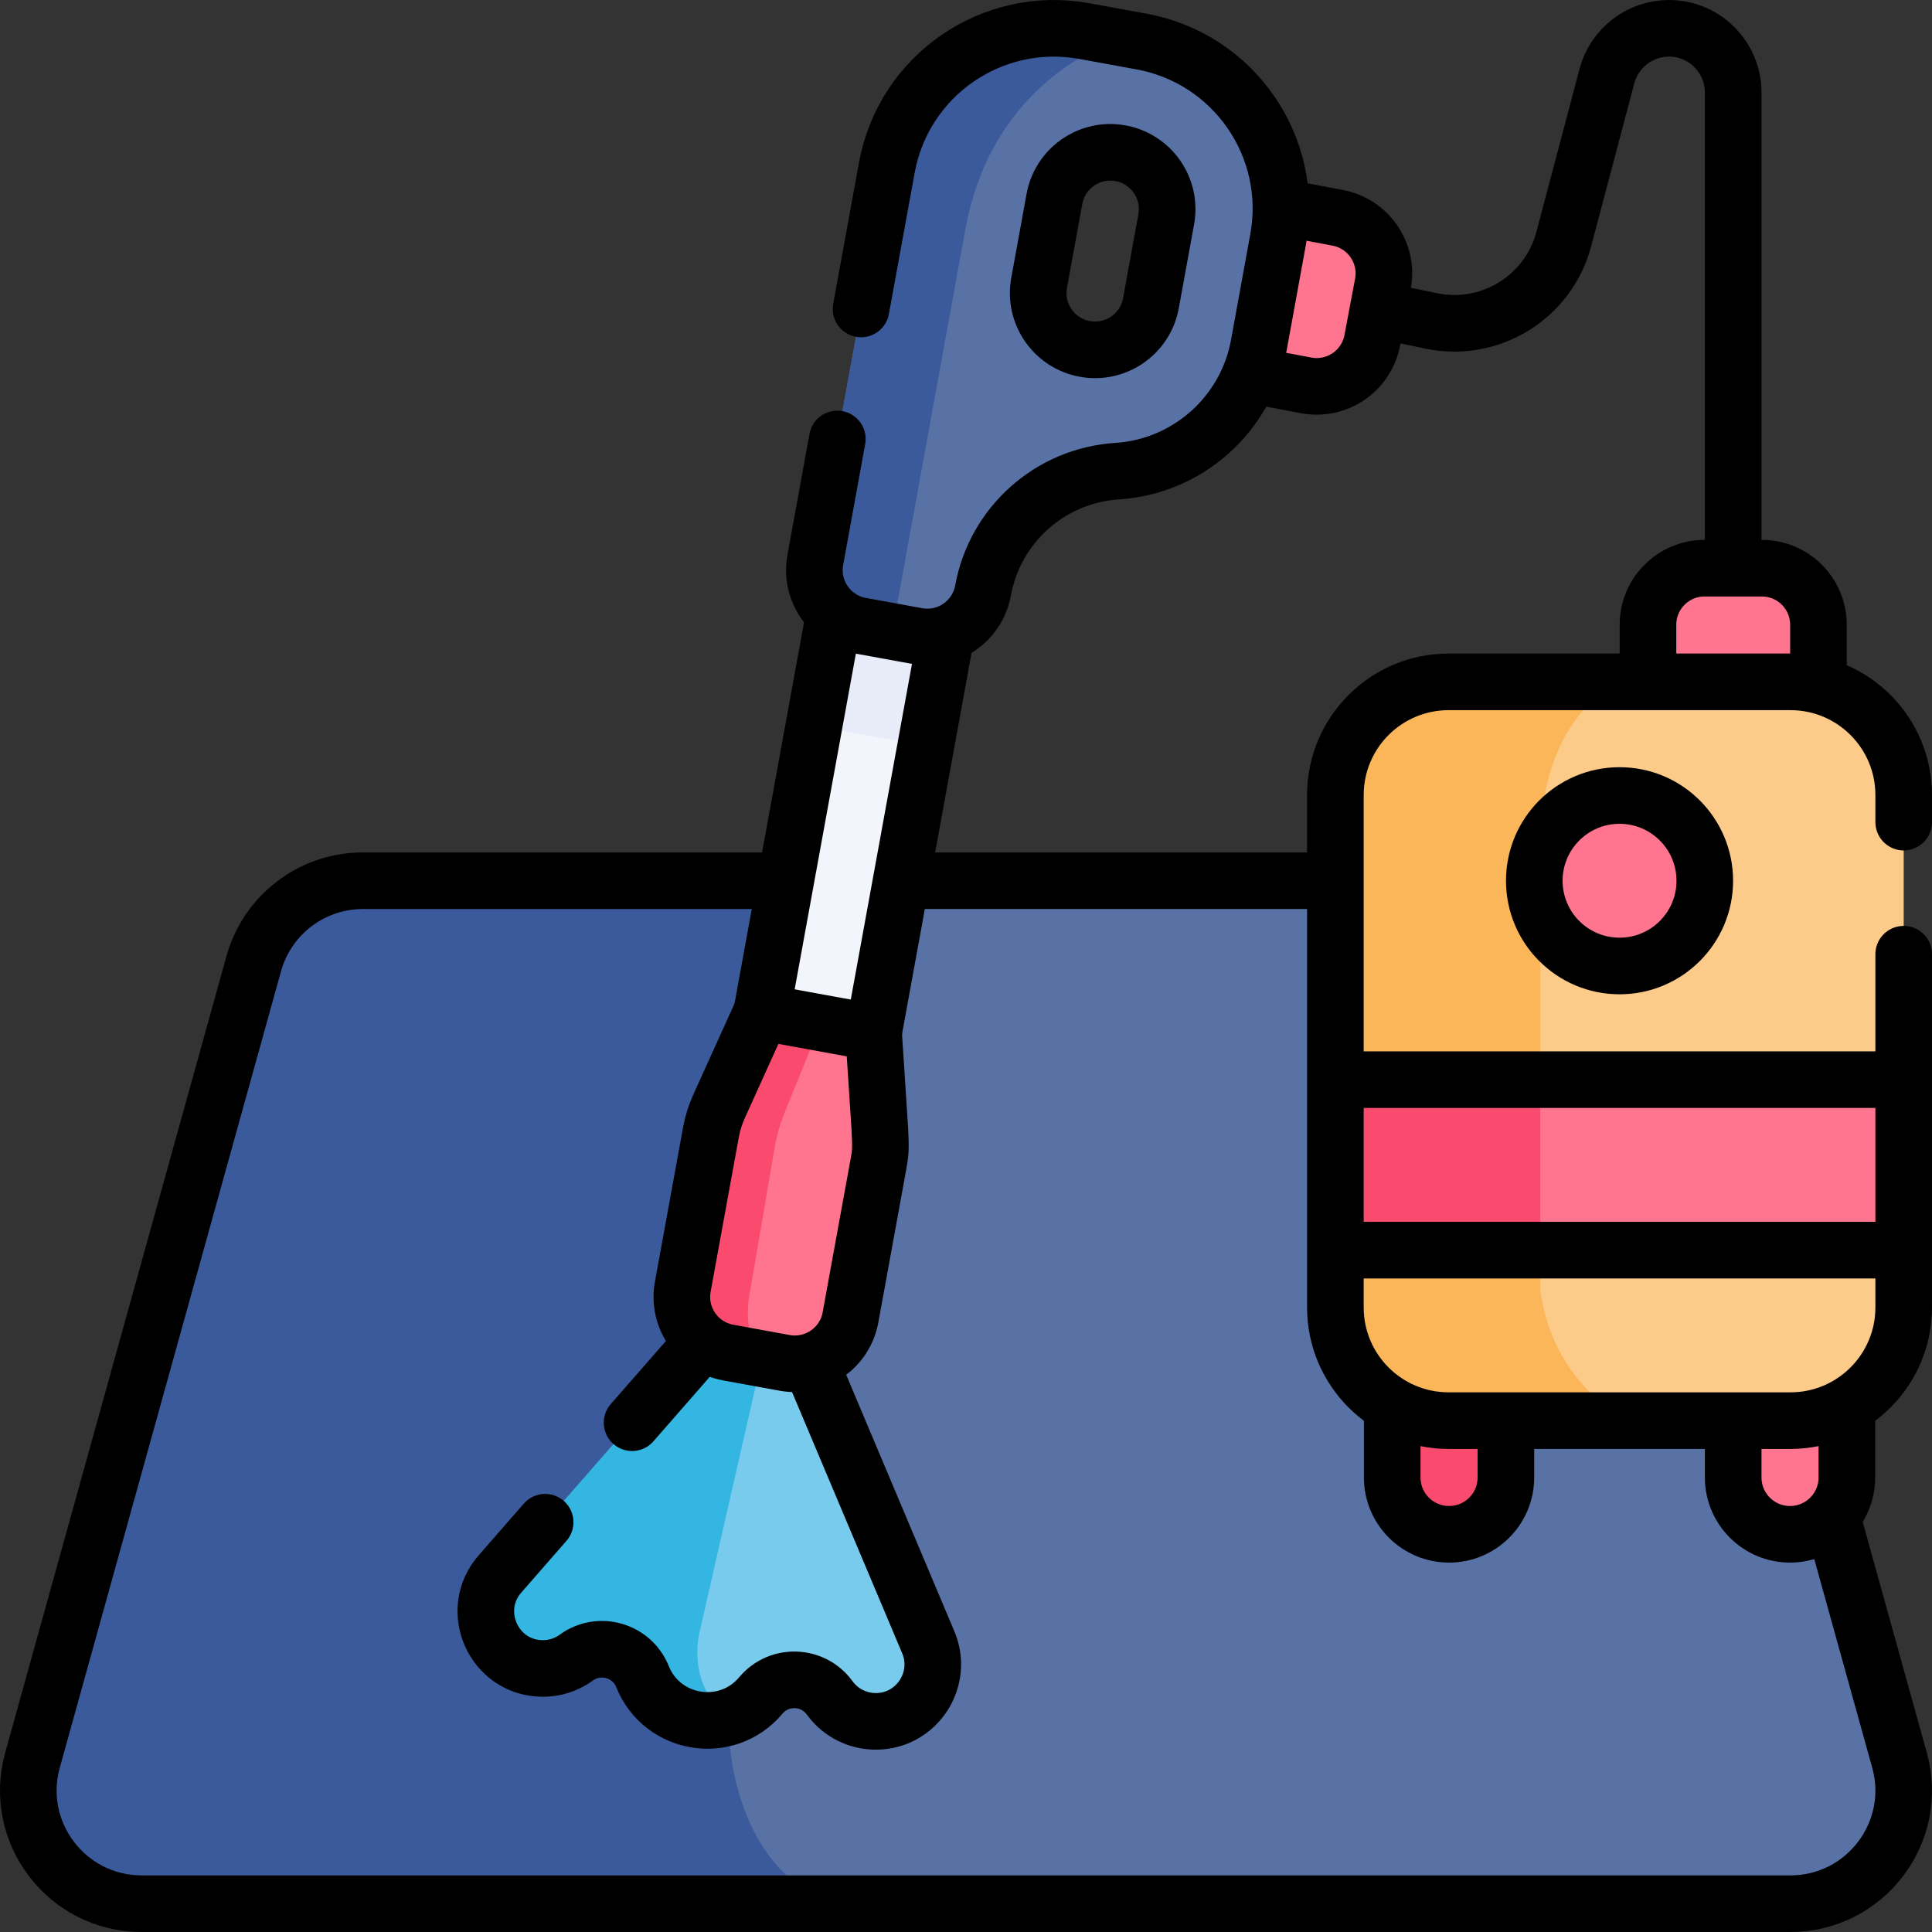
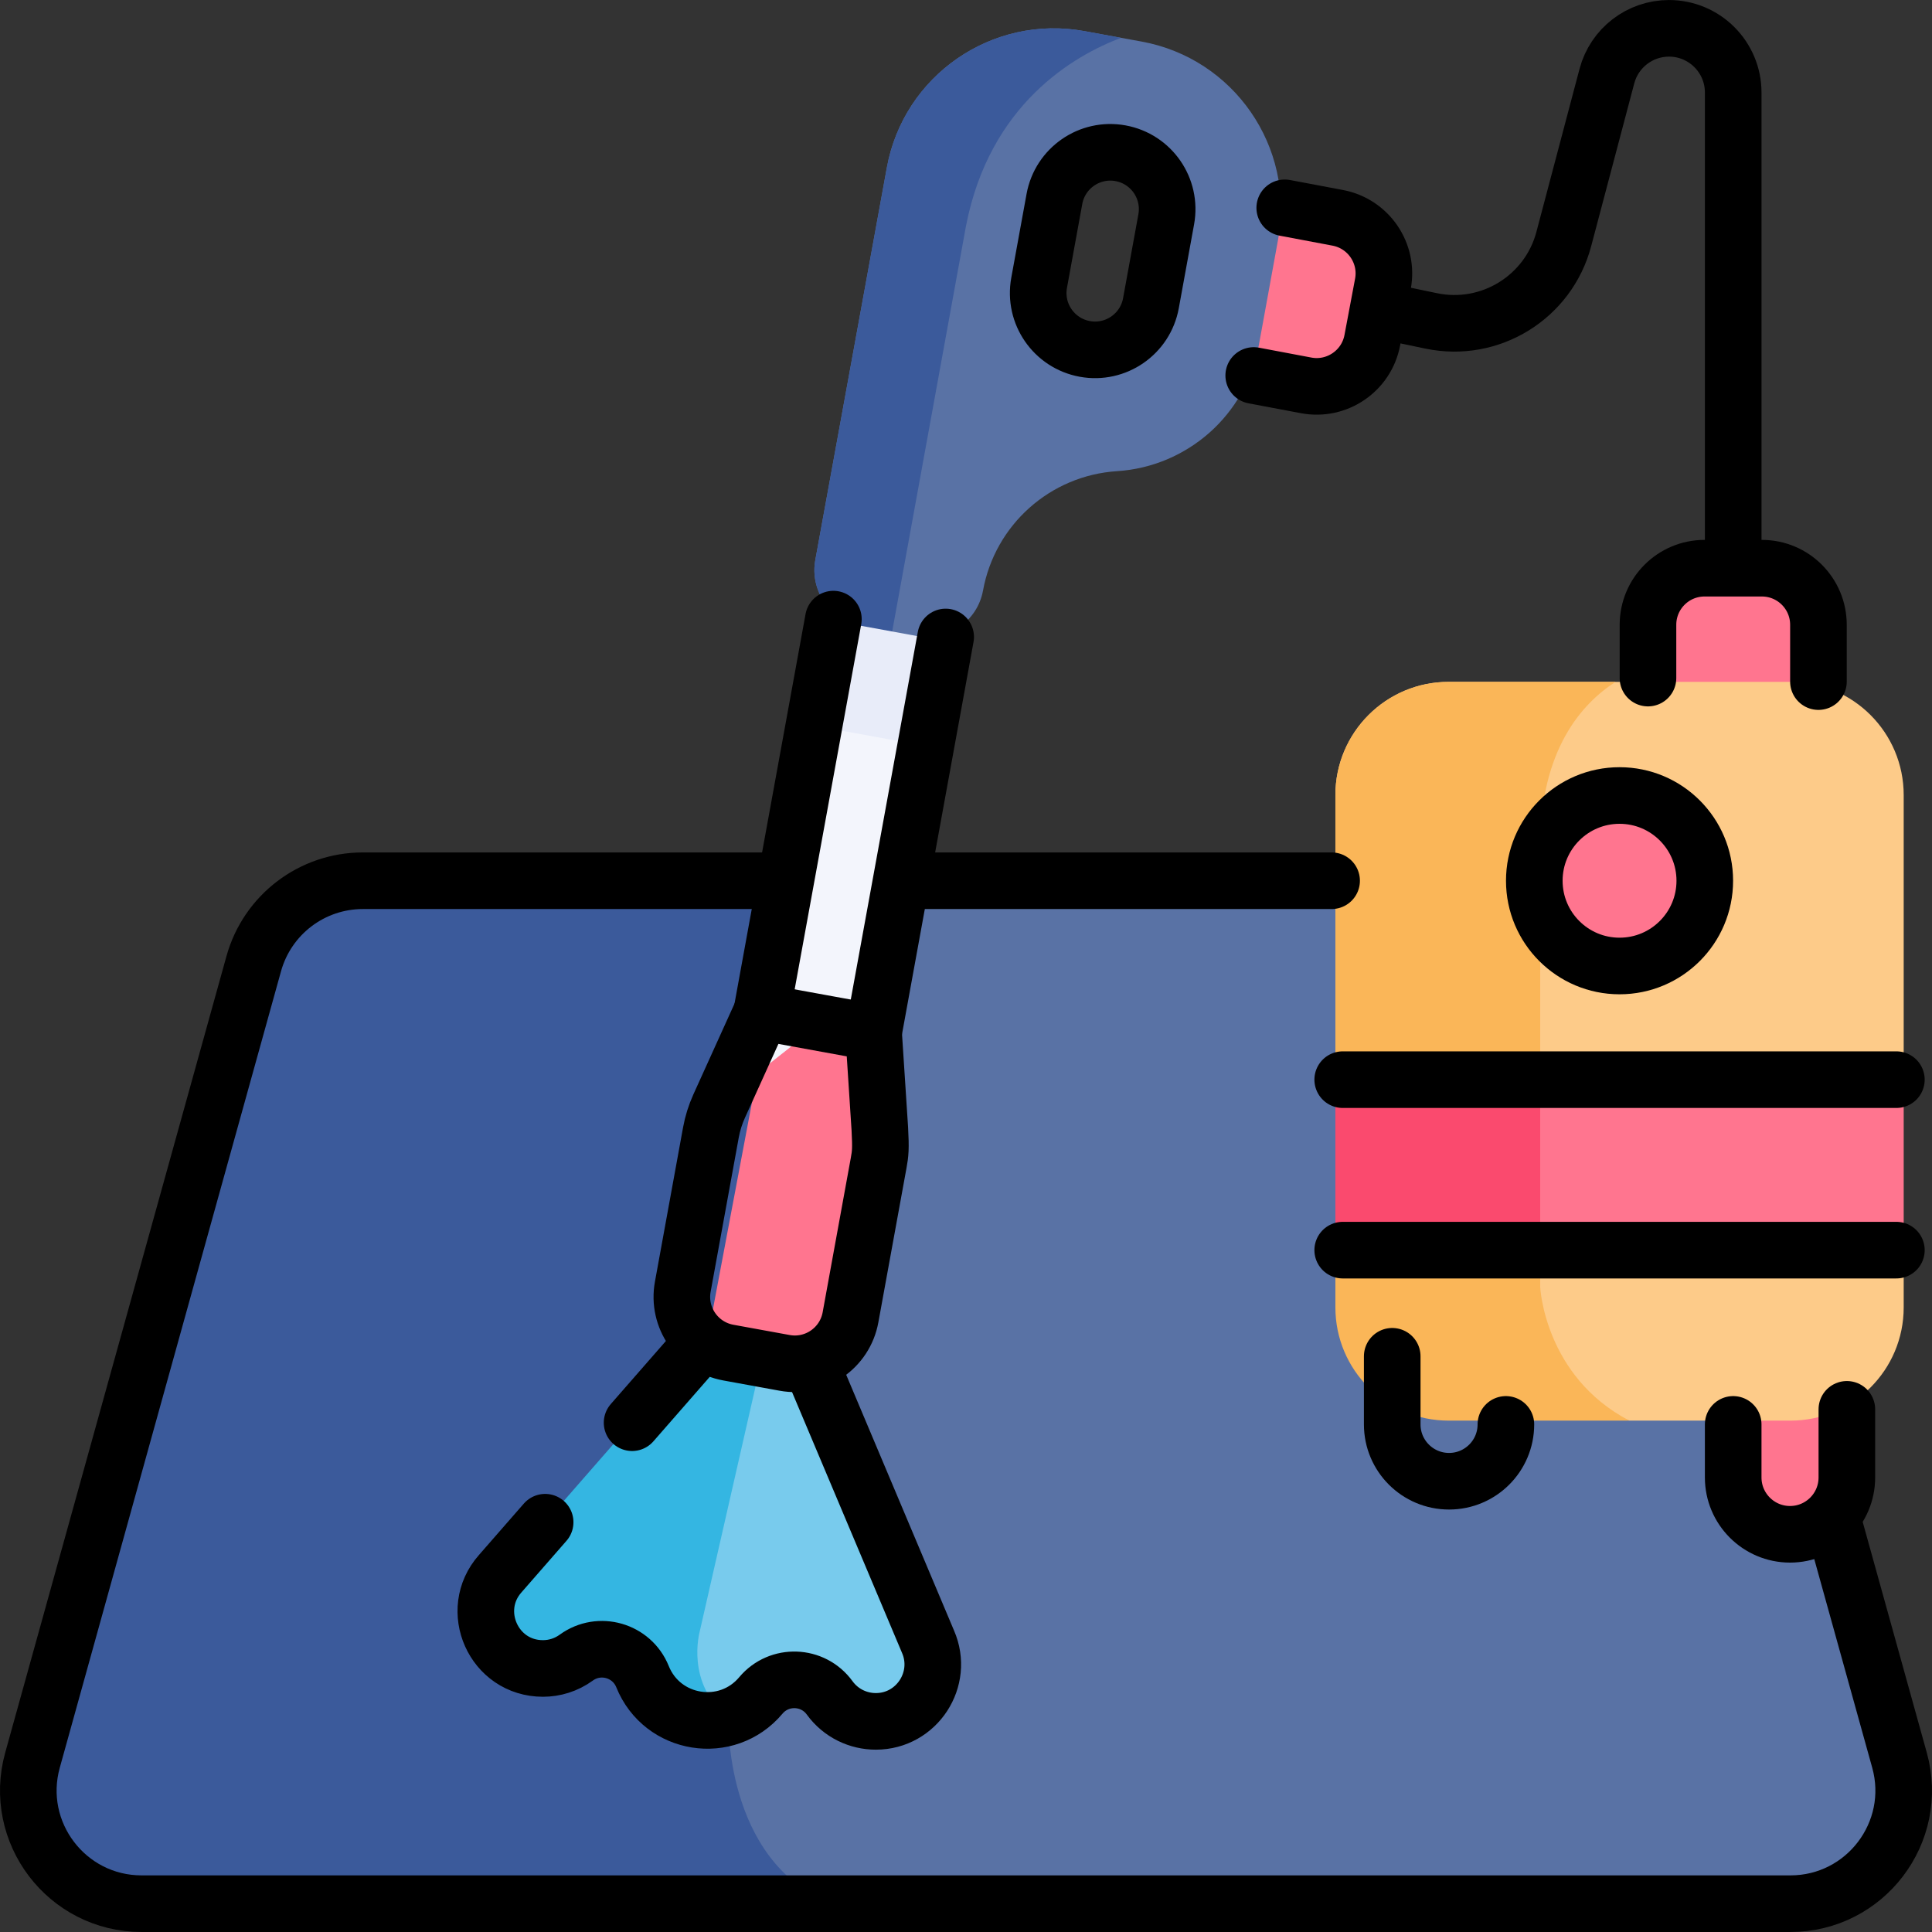
<svg xmlns="http://www.w3.org/2000/svg" version="1.1" id="Layer_1" x="0px" y="0px" viewBox="0 0 511.943 511.943" style="enable-background:new 0 0 511.943 511.943;" xml:space="preserve">
  <rect x="0" y="0" width="511.943" height="511.943" fill="#333333" stroke="none" />
  <g>
    <g>
      <path style="fill:#FF758F;" d="M481.854,188.205h-45.176v-22.647c0-8.284,6.716-15,15-15h15.176c8.284,0,15,6.716,15,15V188.205z" />
      <path style="fill:#FF758F;" d="M323.853,97.917l8.376-44.393l22.254,4.199c8.141,1.536,13.495,9.38,11.959,17.521l-2.814,14.913&#10;&#09;&#09;&#09;c-1.536,8.141-9.38,13.495-17.521,11.959L323.853,97.917z" />
      <path style="fill:#5972A5;" d="M474.422,504.439h-436.9c-19.84,0-34.22-18.91-28.91-38.03l58.63-211.06&#10;&#09;&#09;&#09;c3.61-12.98,15.43-21.97,28.9-21.97h319.66c13.47,0,25.29,8.99,28.9,21.97l58.63,211.06&#10;&#09;&#09;&#09;C508.642,485.53,494.262,504.439,474.422,504.439z" />
      <path style="fill:#3B5A9B;" d="M220.222,504.439h-182.7c-19.84,0-34.22-18.91-28.91-38.03l58.63-211.06&#10;&#09;&#09;&#09;c3.61-12.98,15.43-21.97,28.9-21.97h135.7l-38.82,221.65C193.022,455.03,191.602,492.96,220.222,504.439z" />
      <polygon style="fill:#F3F5FC;" points="254.432,147.659 245.562,196.289 227.422,295.809 208.882,292.429 197.792,290.409 &#10;&#09;&#09;&#09;216.172,189.65 224.812,142.26 240.462,145.11 &#09;&#09;" />
      <path style="fill:#E8ECF9;" d="M240.462,145.11l-15.65-2.85l-8.64,47.39c2.08,2.1,4.8,3.6,7.93,4.17l8.31,1.51l6.62,1.21&#10;&#09;&#09;&#09;c2.24,0.41,4.46,0.3,6.53-0.25l8.87-48.63L240.462,145.11z" />
      <path style="fill:#5972A5;" d="M302.492,11.01l-5.43-0.99l-9.73-1.78c-24.45-4.45-47.89,11.75-52.34,36.2l-18.95,103.93&#10;&#09;&#09;&#09;c-1,5.48,1.11,10.8,5.07,14.16l0.01-0.01l8.32-1.98l6.97,6.79l6.62,1.21c8.15,1.49,15.96-3.91,17.45-12.06&#10;&#09;&#09;&#09;c3.18-17.45,17.82-30.49,35.51-31.63c9.36-0.6,17.92-4.36,24.56-10.26c6.63-5.91,11.34-13.98,13.03-23.2l5.11-28.04&#10;&#09;&#09;&#09;C343.152,38.9,326.942,15.469,302.492,11.01z M309.032,58.119l-4.05,22.22c-1.5,8.19-9.34,13.61-17.52,12.12&#10;&#09;&#09;&#09;c-7.27-1.32-12.36-7.67-12.36-14.8c0-0.9,0.08-1.81,0.25-2.72l4.05-22.22c1.49-8.18,9.33-13.61,17.51-12.11&#10;&#09;&#09;&#09;C305.102,42.099,310.522,49.939,309.032,58.119z" />
      <path style="fill:#3B5A9B;" d="M297.062,10.019c-12.48,4.71-34.8,17.52-41.09,49.84l-19.56,107.47l-8.31-1.51&#10;&#09;&#09;&#09;c-8.15-1.49-13.55-9.3-12.06-17.45l18.95-103.93c4.45-24.45,27.89-40.65,52.34-36.2L297.062,10.019z" />
      <path style="fill:#78CBED;" d="M247.162,441.03c0,3.73-1.38,7.41-4.01,10.25c-3.01,3.26-7.05,4.85-11.07,4.85&#10;&#09;&#09;&#09;c-4.63,0-9.25-2.11-12.24-6.23c-2.3-3.17-5.83-4.77-9.37-4.77c-3.27,0-6.54,1.36-8.86,4.13c-2.41,2.87-5.4,4.77-8.59,5.77&#10;&#09;&#09;&#09;l-10.18-3.93l-17.53-30.13l21.04-65.57l4.98-5.7l1.7-1.94l17.24,2.74l35.64,84.53C246.752,436.96,247.162,439.01,247.162,441.03z" />
      <path style="fill:#34B6E2;" d="M193.022,455.03c-1.81,0.57-3.68,0.85-5.54,0.85c-7.15,0-14.2-4.08-17.23-11.61&#10;&#09;&#09;&#09;c-1.86-4.6-6.25-7.25-10.77-7.25c-2.33,0-4.7,0.71-6.77,2.21c-2.7,1.96-5.79,2.88-8.84,2.88c-5.66,0-11.16-3.17-13.75-8.8&#10;&#09;&#09;&#09;c-2.49-5.44-1.55-11.83,2.42-16.31l58.79-67.3l10.55,10.34l-16.48,72.33C185.402,432.369,181.542,446.249,193.022,455.03z" />
      <path style="fill:#FF758F;" d="M232.822,308.199l-7.45,40.87c-1.49,8.15-9.3,13.55-17.45,12.07l-6.04-1.1l-13.93-8.01l12.76-67.66&#10;&#09;&#09;&#09;l16.83-13.32l13.93,2.54l1.77,27.29C233.402,303.329,233.262,305.789,232.822,308.199z" />
-       <path style="fill:#FA4A6E;" d="M201.852,268.189l15.69,2.86l-9.635,23.792c-1.213,2.997-2.1,6.115-2.646,9.302l-6.84,39.976&#10;&#09;&#09;&#09;c0,0-1.62,9.81,3.46,15.92l-8.89-1.63c-8.15-1.48-13.55-9.29-12.07-17.44l7.45-40.87c0.44-2.42,1.18-4.77,2.19-7L201.852,268.189z&#10;&#09;&#09;&#09;" />
      <path style="fill:#FF758F;" d="M474.325,406.558L474.325,406.558c-8.317,0-15.059-6.742-15.059-15.059v-45.176h30.118v45.176&#10;&#09;&#09;&#09;C489.383,399.816,482.641,406.558,474.325,406.558z" />
-       <path style="fill:#FA4A6E;" d="M383.972,406.558L383.972,406.558c-8.317,0-15.059-6.742-15.059-15.059v-45.176h30.118v45.176&#10;&#09;&#09;&#09;C399.031,399.816,392.288,406.558,383.972,406.558z" />
      <path style="fill:#FDCB89;" d="M504.442,286.09l-8.83,23.73l8.83,21.44v15.18c0,16.57-13.43,30-30,30h-42.7l-34.43-12.92&#10;&#09;&#09;&#09;l-43.46-130.14v-22.7c0-16.57,13.43-30,30-30h90.59c16.57,0,30,13.43,30,30V286.09z" />
      <path style="fill:#FAB658;" d="M431.742,376.439h-47.89c-16.57,0-30-13.43-30-30v-15.18l15.06-20.16l-15.06-25.01v-75.41&#10;&#09;&#09;&#09;c0-16.57,13.43-30,30-30h44.24c-8.9,5.71-19.97,17.97-19.97,43.61v116.77C408.122,341.059,409.252,364.689,431.742,376.439z" />
      <polygon style="fill:#FF758F;" points="504.442,286.09 504.442,331.26 408.122,331.26 391.442,312.969 408.122,286.09 &#09;&#09;" />
      <rect x="353.852" y="286.09" style="fill:#FA4A6E;" width="54.27" height="45.17" />
      <path style="fill:#FF758F;" d="M451.732,233.38c0,12.48-10.11,22.59-22.58,22.59c-9.57,0-17.74-5.94-21.03-14.34&#10;&#09;&#09;&#09;c-1.01-2.55-1.56-5.34-1.56-8.25c0-2.91,0.55-5.7,1.56-8.25c3.29-8.4,11.47-14.34,21.03-14.34&#10;&#09;&#09;&#09;C441.622,210.789,451.732,220.909,451.732,233.38z" />
    </g>
    <g>
      <path style="fill:none;stroke:#000000;stroke-width:15;stroke-linecap:round;stroke-linejoin:round;stroke-miterlimit:10;" d="&#10;&#09;&#09;&#09;M369.39,82.979l9.86,2.056c15.614,3.256,31.046-6.276,35.126-21.695l11.422-43.169c1.975-7.465,8.729-12.665,16.451-12.665&#10;&#09;&#09;&#09;c9.398,0,17.017,7.619,17.017,17.017v123.51" />
      <path style="fill:none;stroke:#000000;stroke-width:15;stroke-linecap:round;stroke-linejoin:round;stroke-miterlimit:10;" d="&#10;&#09;&#09;&#09;M436.682,179.679v-14.12c0-8.29,6.71-15,15-15h15.17c8.29,0,15,6.71,15,15v15.05" />
      <path style="fill:none;stroke:#000000;stroke-width:15;stroke-linecap:round;stroke-linejoin:round;stroke-miterlimit:10;" d="&#10;&#09;&#09;&#09;M340.432,55.069l14.05,2.65c8.14,1.54,13.5,9.38,11.96,17.52l-2.81,14.92c-1.54,8.14-9.38,13.49-17.52,11.96l-13.9-2.62" />
      <line style="fill:none;stroke:#000000;stroke-width:15;stroke-linecap:round;stroke-linejoin:round;stroke-miterlimit:10;" x1="352.852" y1="233.379" x2="240.802" y2="233.379" />
      <path style="fill:none;stroke:#000000;stroke-width:15;stroke-linecap:round;stroke-linejoin:round;stroke-miterlimit:10;" d="&#10;&#09;&#09;&#09;M485.802,403.309l17.53,63.1c5.31,19.12-9.07,38.03-28.91,38.03h-436.9c-19.84,0-34.22-18.91-28.91-38.03l58.63-211.06&#10;&#09;&#09;&#09;c3.61-12.98,15.43-21.97,28.9-21.97h110.05" />
      <line style="fill:none;stroke:#000000;stroke-width:15;stroke-linecap:round;stroke-linejoin:round;stroke-miterlimit:10;" x1="220.834" y1="164.055" x2="201.842" y2="268.219" />
      <line style="fill:none;stroke:#000000;stroke-width:15;stroke-linecap:round;stroke-linejoin:round;stroke-miterlimit:10;" x1="250.584" y1="168.787" x2="231.472" y2="273.589" />
-       <path style="fill:none;stroke:#000000;stroke-width:15;stroke-linecap:round;stroke-linejoin:round;stroke-miterlimit:10;" d="&#10;&#09;&#09;&#09;M228.162,81.869l6.83-37.43c4.45-24.45,27.89-40.65,52.34-36.2l15.16,2.77c24.45,4.46,40.66,27.89,36.2,52.34l-5.11,28.04&#10;&#09;&#09;&#09;c-3.406,18.583-18.981,32.267-37.59,33.46c-17.69,1.14-32.33,14.18-35.51,31.63c-1.49,8.15-9.3,13.55-17.45,12.06l-14.93-2.72&#10;&#09;&#09;&#09;c-8.15-1.49-13.55-9.3-12.06-17.45l5.84-32.05" />
      <line style="fill:none;stroke:#000000;stroke-width:15;stroke-linecap:round;stroke-linejoin:round;stroke-miterlimit:10;" x1="185.852" y1="355.979" x2="167.492" y2="376.989" />
      <path style="fill:none;stroke:#000000;stroke-width:15;stroke-linecap:round;stroke-linejoin:round;stroke-miterlimit:10;" d="&#10;&#09;&#09;&#09;M215.002,361.719l30.91,73.31c4.304,9.89-2.939,21.1-13.83,21.1c-4.63,0-9.25-2.11-12.24-6.23&#10;&#09;&#09;&#09;c-4.415-6.085-13.403-6.404-18.23-0.64c-8.993,10.71-26.141,7.981-31.36-4.99c-2.82-6.974-11.438-9.462-17.54-5.04&#10;&#09;&#09;&#09;c-2.7,1.96-5.79,2.88-8.84,2.88c-13.114,0-19.894-15.446-11.33-25.11l11.91-13.64" />
      <path style="fill:none;stroke:#000000;stroke-width:15;stroke-linecap:round;stroke-linejoin:round;stroke-miterlimit:10;" d="&#10;&#09;&#09;&#09;M296.916,40.606c8.182,1.492,13.605,9.334,12.113,17.516l-4.052,22.222c-1.492,8.182-9.334,13.605-17.516,12.113&#10;&#09;&#09;&#09;c-8.182-1.492-13.605-9.334-12.113-17.516l4.052-22.222C280.892,44.538,288.735,39.114,296.916,40.606z" />
      <path style="fill:none;stroke:#000000;stroke-width:15;stroke-linecap:round;stroke-linejoin:round;stroke-miterlimit:10;" d="&#10;&#09;&#09;&#09;M192.99,358.413l14.93,2.722c8.15,1.486,15.961-3.916,17.447-12.066l7.452-40.868c0.47-2.577,0.602-3.774,0.316-9.11&#10;&#09;&#09;&#09;l-1.658-25.503l-29.629-5.402L190.561,293.1c-1.012,2.234-1.746,4.584-2.186,6.997l-7.452,40.868&#10;&#09;&#09;&#09;C179.438,349.116,184.84,356.927,192.99,358.413z" />
      <path style="fill:none;stroke:#000000;stroke-width:15;stroke-linecap:round;stroke-linejoin:round;stroke-miterlimit:10;" d="&#10;&#09;&#09;&#09;M489.382,373.449v18.05c0,8.32-6.74,15.06-15.06,15.06c-8.31,0-15.06-6.74-15.06-15.06v-14.06" />
-       <path style="fill:none;stroke:#000000;stroke-width:15;stroke-linecap:round;stroke-linejoin:round;stroke-miterlimit:10;" d="&#10;&#09;&#09;&#09;M399.032,377.439v14.06c0,8.32-6.74,15.06-15.06,15.06c-8.32,0-15.06-6.74-15.06-15.06v-18.05" />
-       <path style="fill:none;stroke:#000000;stroke-width:15;stroke-linecap:round;stroke-linejoin:round;stroke-miterlimit:10;" d="&#10;&#09;&#09;&#09;M504.442,252.849v93.59c0,16.57-13.43,30-30,30h-90.59c-16.57,0-30-13.43-30-30v-135.76c0-16.57,13.43-30,30-30h90.59&#10;&#09;&#09;&#09;c16.57,0,30,13.43,30,30v7.17" />
+       <path style="fill:none;stroke:#000000;stroke-width:15;stroke-linecap:round;stroke-linejoin:round;stroke-miterlimit:10;" d="&#10;&#09;&#09;&#09;M399.032,377.439c0,8.32-6.74,15.06-15.06,15.06c-8.32,0-15.06-6.74-15.06-15.06v-18.05" />
      <line style="fill:none;stroke:#000000;stroke-width:15;stroke-linecap:round;stroke-linejoin:round;stroke-miterlimit:10;" x1="355.793" y1="286.087" x2="502.504" y2="286.087" />
      <line style="fill:none;stroke:#000000;stroke-width:15;stroke-linecap:round;stroke-linejoin:round;stroke-miterlimit:10;" x1="502.504" y1="331.264" x2="355.793" y2="331.264" />
      <circle style="fill:none;stroke:#000000;stroke-width:15;stroke-linecap:round;stroke-linejoin:round;stroke-miterlimit:10;" cx="429.148" cy="233.381" r="22.588" />
    </g>
  </g>
  <g>
</g>
  <g>
</g>
  <g>
</g>
  <g>
</g>
  <g>
</g>
  <g>
</g>
  <g>
</g>
  <g>
</g>
  <g>
</g>
  <g>
</g>
  <g>
</g>
  <g>
</g>
  <g>
</g>
  <g>
</g>
  <g>
</g>
</svg>